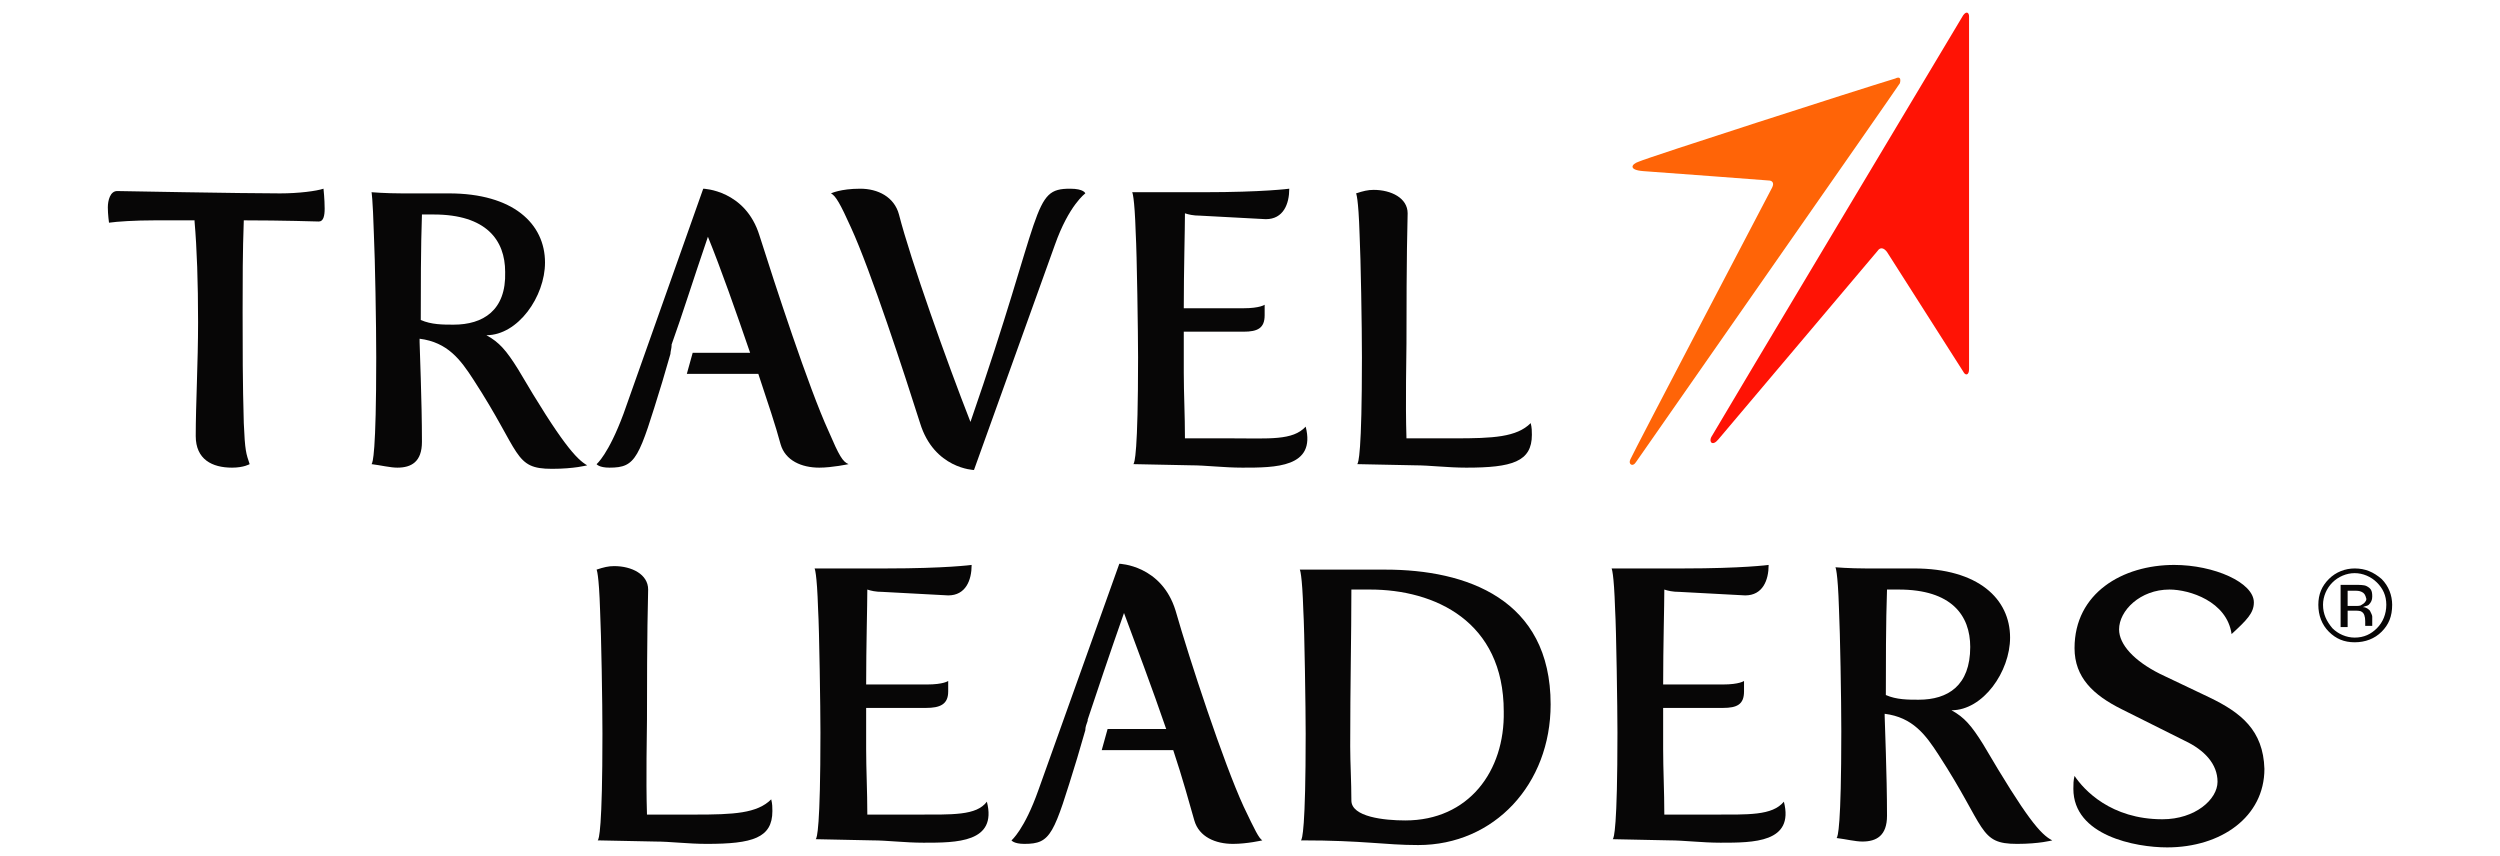
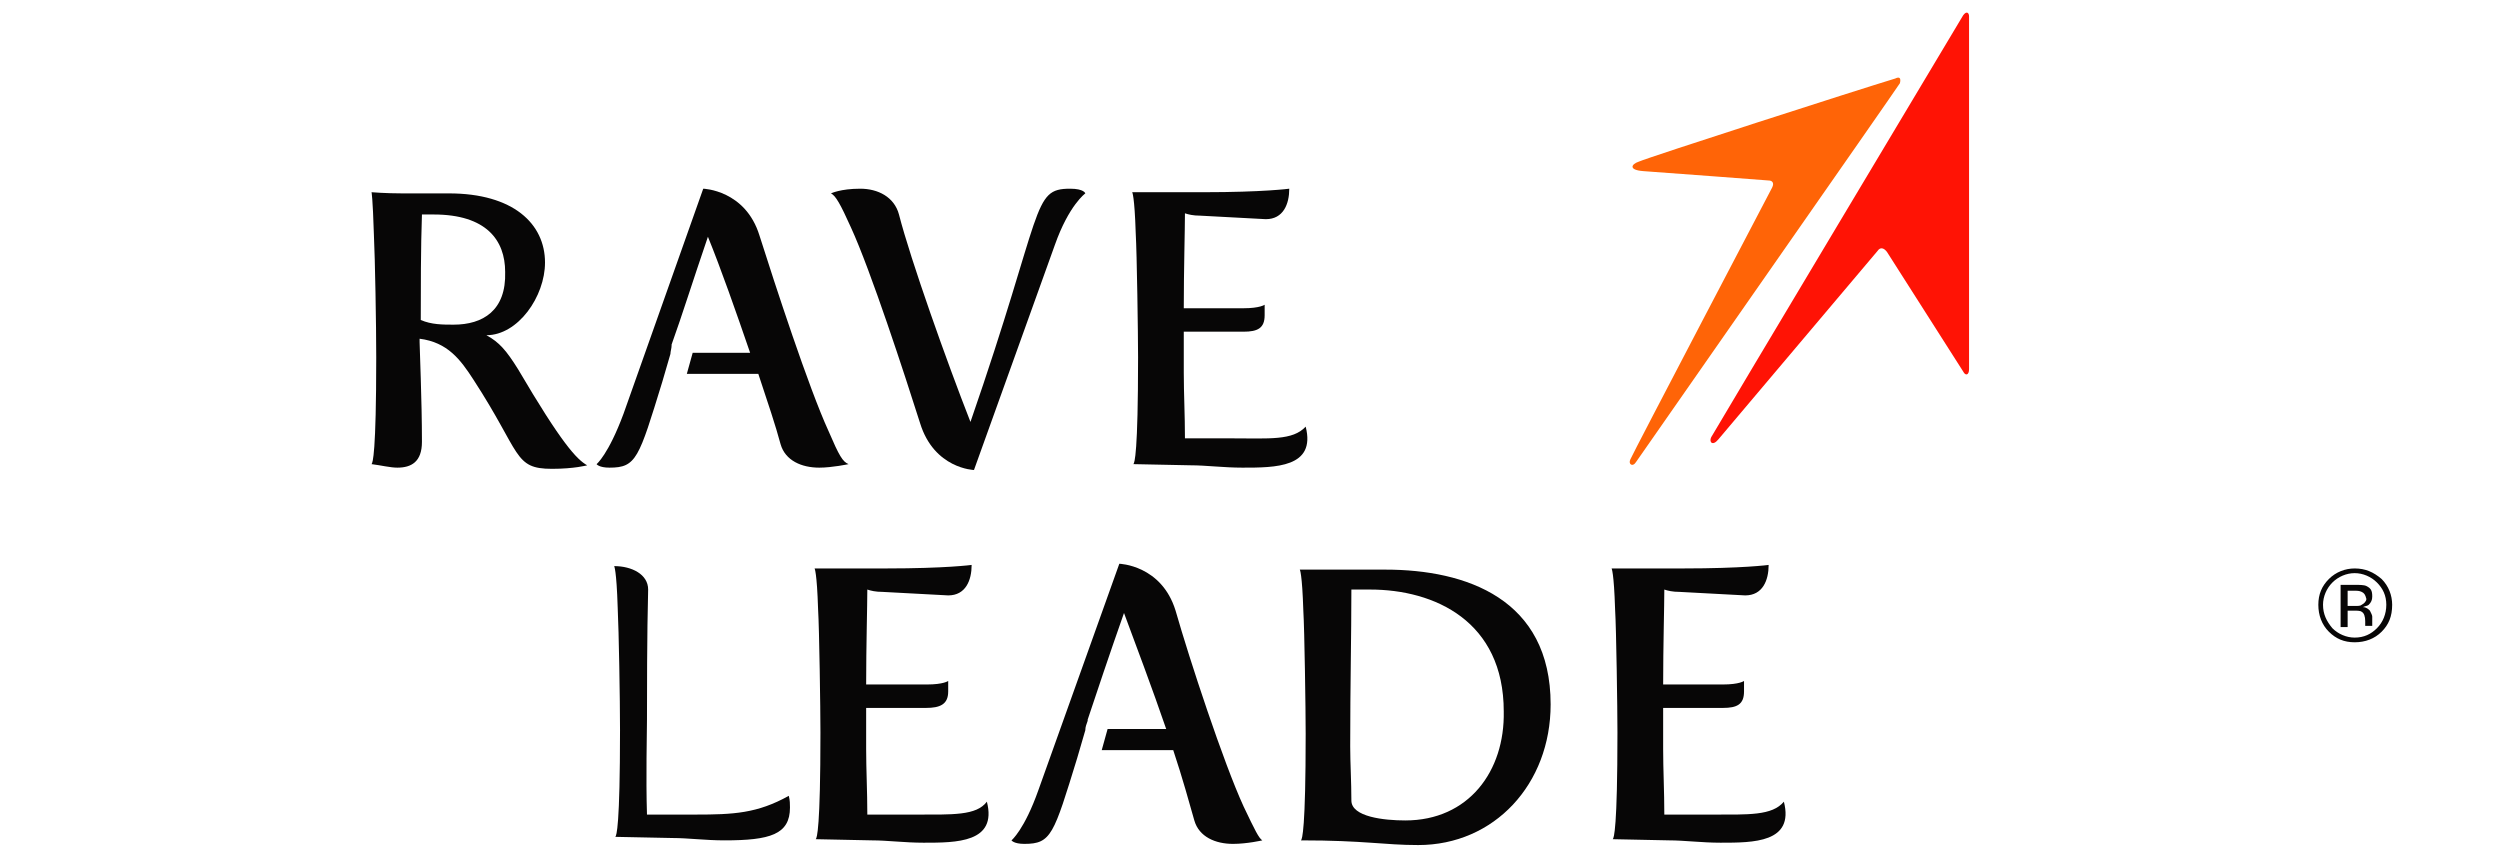
<svg xmlns="http://www.w3.org/2000/svg" version="1.1" id="Layer_1" x="0px" y="0px" viewBox="0 0 21.33 7.3" style="enable-background:new 0 0 21.33 7.3;" xml:space="preserve">
  <style type="text/css">
	.st0{fill:#070606;}
	.st1{fill:#FF6407;}
	.st2{fill:#FF1305;}
</style>
  <g>
    <g>
-       <path class="st0" d="M2.39,1.65C2.07,1.65,1,1.63,1,1.63c-0.06,0-0.08,0.08-0.08,0.14c0,0.06,0.01,0.13,0.01,0.13    C1,1.89,1.15,1.88,1.32,1.88c0.08,0,0.2,0,0.34,0l0,0.01c0.02,0.23,0.03,0.52,0.03,0.86c0,0.34-0.02,0.7-0.02,0.97    c0,0.2,0.14,0.27,0.31,0.27c0.1,0,0.15-0.03,0.15-0.03C2.1,3.87,2.09,3.85,2.08,3.61C2.07,3.27,2.07,2.96,2.07,2.66    c0-0.26,0-0.51,0.01-0.78c0.33,0,0.64,0.01,0.64,0.01c0.04,0,0.05-0.05,0.05-0.11c0-0.08-0.01-0.17-0.01-0.17    C2.7,1.63,2.55,1.65,2.39,1.65" />
      <path class="st0" d="M4.42,3.15c-0.1-0.16-0.16-0.23-0.27-0.29c0.27,0,0.5-0.33,0.5-0.62c0-0.33-0.27-0.59-0.82-0.59H3.43    c-0.14,0-0.26-0.01-0.26-0.01S3.18,1.68,3.19,2C3.2,2.21,3.21,2.77,3.21,3.05c0,0.82-0.03,0.9-0.04,0.91    c0.08,0.01,0.16,0.03,0.22,0.03c0.12,0,0.21-0.05,0.21-0.22c0-0.36-0.02-0.8-0.02-0.85V2.89c0.24,0.03,0.35,0.18,0.46,0.35    c0.41,0.63,0.34,0.76,0.67,0.76c0.19,0,0.3-0.03,0.3-0.03C4.92,3.92,4.79,3.78,4.42,3.15 M3.87,2.77c-0.09,0-0.19,0-0.28-0.04    c0-0.24,0-0.63,0.01-0.9h0.1c0.45,0,0.61,0.22,0.61,0.49C4.32,2.65,4.12,2.77,3.87,2.77" />
      <path class="st0" d="M7.07,3.68C6.9,3.31,6.61,2.42,6.48,2.01c-0.12-0.39-0.48-0.4-0.48-0.4L5.32,3.53    C5.19,3.88,5.09,3.96,5.09,3.96s0.02,0.03,0.11,0.03c0.23,0,0.25-0.08,0.45-0.73l0.07-0.24h0C5.72,3,5.73,2.97,5.73,2.95l0-0.01    C5.82,2.69,5.91,2.4,6.04,2.02c0.11,0.27,0.24,0.64,0.36,0.99c-0.11,0-0.22,0-0.34,0H5.91L5.86,3.19c0.09,0,0.18,0,0.28,0    c0.11,0,0.23,0,0.33,0c0.08,0.24,0.15,0.45,0.19,0.6c0.04,0.14,0.18,0.2,0.33,0.2c0.11,0,0.25-0.03,0.25-0.03    C7.19,3.94,7.16,3.89,7.07,3.68" />
      <path class="st0" d="M9.13,1.61c-0.33,0-0.22,0.17-0.85,1.99c-0.2-0.51-0.51-1.38-0.61-1.77C7.63,1.68,7.49,1.61,7.34,1.61    c-0.17,0-0.25,0.04-0.25,0.04c0.04,0.02,0.08,0.09,0.17,0.29C7.43,2.31,7.72,3.2,7.85,3.61C7.97,4,8.31,4.01,8.31,4.01L9,2.09    c0.12-0.34,0.26-0.44,0.26-0.44S9.25,1.61,9.13,1.61" />
      <path class="st0" d="M10.51,3.74h-0.4c0-0.2-0.01-0.38-0.01-0.56V2.83l0.51,0c0.12,0,0.18-0.03,0.18-0.14c0-0.02,0-0.07,0-0.09    c0,0-0.04,0.03-0.18,0.03H10.1c0-0.33,0.01-0.67,0.01-0.81c0.03,0.01,0.07,0.02,0.13,0.02l0.56,0.03c0.15,0,0.2-0.13,0.2-0.26    c0,0-0.22,0.03-0.73,0.03H9.66c0,0,0.02,0.03,0.03,0.35C9.7,2.16,9.71,2.85,9.71,3.05c0,0.82-0.03,0.9-0.04,0.91l0.49,0.01    c0.13,0,0.28,0.02,0.44,0.02c0.28,0,0.63,0,0.54-0.35C11.03,3.76,10.83,3.74,10.51,3.74" />
-       <path class="st0" d="M12.41,3.74H12c-0.01-0.31,0-0.71,0-0.81c0-0.19,0-0.74,0.01-1.11c0-0.13-0.14-0.2-0.29-0.2    c-0.05,0-0.09,0.01-0.15,0.03c0,0,0.02,0.03,0.03,0.35c0.01,0.21,0.02,0.78,0.02,1.05c0,0.82-0.03,0.9-0.04,0.91l0.49,0.01    c0.13,0,0.28,0.02,0.44,0.02c0.39,0,0.56-0.05,0.56-0.28c0-0.03,0-0.06-0.01-0.1C12.94,3.73,12.74,3.74,12.41,3.74" />
      <path class="st0" d="M7.8,6.95H7.4c0-0.2-0.01-0.38-0.01-0.56V6.04l0.51,0c0.12,0,0.19-0.03,0.19-0.14c0-0.02,0-0.07,0-0.09    c0,0-0.04,0.03-0.18,0.03H7.39c0-0.33,0.01-0.67,0.01-0.81c0.03,0.01,0.07,0.02,0.13,0.02l0.56,0.03c0.15,0,0.2-0.13,0.2-0.26    c0,0-0.22,0.03-0.73,0.03H6.95c0,0,0.02,0.03,0.03,0.35c0.01,0.16,0.02,0.85,0.02,1.05c0,0.82-0.03,0.9-0.04,0.91l0.48,0.01    c0.13,0,0.28,0.02,0.44,0.02c0.28,0,0.63,0,0.54-0.35C8.33,6.96,8.13,6.95,7.8,6.95" />
      <path class="st0" d="M11.82,4.86h-0.73c0,0,0.02,0.03,0.03,0.35c0.01,0.16,0.02,0.85,0.02,1.05c0,0.82-0.03,0.9-0.04,0.91    c0.54,0,0.71,0.04,1,0.04c0.65,0,1.13-0.52,1.13-1.2C13.23,5.11,12.51,4.86,11.82,4.86 M11.99,7c-0.18,0-0.46-0.03-0.46-0.17    c0-0.16-0.01-0.32-0.01-0.46c0-0.54,0.01-0.94,0.01-1.34c0.05,0,0.11,0,0.16,0c0.55,0,1.14,0.27,1.14,1.04    C12.84,6.58,12.53,7,11.99,7" />
      <path class="st0" d="M14.6,6.95h-0.4c0-0.2-0.01-0.38-0.01-0.56V6.04l0.51,0c0.12,0,0.18-0.03,0.18-0.14c0-0.02,0-0.07,0-0.09    c0,0-0.04,0.03-0.18,0.03h-0.51c0-0.33,0.01-0.67,0.01-0.81c0.03,0.01,0.07,0.02,0.13,0.02l0.56,0.03c0.15,0,0.2-0.13,0.2-0.26    c0,0-0.22,0.03-0.73,0.03h-0.61c0,0,0.02,0.03,0.03,0.35c0.01,0.16,0.02,0.85,0.02,1.05c0,0.82-0.03,0.9-0.04,0.91l0.48,0.01    c0.13,0,0.28,0.02,0.44,0.02c0.28,0,0.63,0,0.54-0.35C15.12,6.96,14.92,6.95,14.6,6.95" />
-       <path class="st0" d="M16.92,6.35c-0.1-0.16-0.16-0.23-0.27-0.29c0.27,0,0.5-0.33,0.5-0.62c0-0.33-0.27-0.59-0.82-0.59h-0.41    c-0.14,0-0.26-0.01-0.26-0.01s0.02,0.03,0.03,0.35c0.01,0.21,0.02,0.78,0.02,1.05c0,0.82-0.03,0.9-0.04,0.91    c0.08,0.01,0.16,0.03,0.22,0.03c0.12,0,0.21-0.05,0.21-0.22c0-0.36-0.02-0.8-0.02-0.85V6.09c0.24,0.03,0.35,0.18,0.46,0.35    c0.41,0.63,0.34,0.76,0.67,0.76c0.19,0,0.3-0.03,0.3-0.03C17.41,7.12,17.29,6.98,16.92,6.35 M16.37,5.97c-0.09,0-0.19,0-0.28-0.04    c0-0.24,0-0.63,0.01-0.9h0.1c0.45,0,0.61,0.22,0.61,0.49C16.81,5.85,16.62,5.97,16.37,5.97" />
      <path class="st0" d="M10.61,6.88c-0.17-0.37-0.46-1.25-0.58-1.67c-0.12-0.39-0.48-0.4-0.48-0.4L8.86,6.74    C8.74,7.08,8.63,7.17,8.63,7.17S8.65,7.2,8.74,7.2c0.23,0,0.25-0.08,0.45-0.73l0.07-0.24h0C9.26,6.2,9.27,6.18,9.28,6.15l0-0.01    C9.36,5.9,9.46,5.6,9.59,5.23C9.69,5.5,9.83,5.87,9.95,6.22c-0.11,0-0.22,0-0.34,0H9.45L9.4,6.4c0.09,0,0.18,0,0.28,0    c0.11,0,0.23,0,0.33,0c0.08,0.24,0.14,0.46,0.18,0.6c0.04,0.14,0.18,0.2,0.33,0.2c0.12,0,0.25-0.03,0.25-0.03    C10.74,7.15,10.71,7.09,10.61,6.88" />
-       <path class="st0" d="M5.93,6.95H5.52c-0.01-0.31,0-0.71,0-0.81c0-0.19,0-0.74,0.01-1.11c0-0.13-0.14-0.2-0.29-0.2    c-0.05,0-0.09,0.01-0.15,0.03c0,0,0.02,0.03,0.03,0.35c0.01,0.21,0.02,0.78,0.02,1.05c0,0.82-0.03,0.9-0.04,0.91l0.49,0.01    c0.13,0,0.28,0.02,0.44,0.02c0.39,0,0.56-0.05,0.56-0.28c0-0.03,0-0.06-0.01-0.1C6.46,6.94,6.26,6.95,5.93,6.95" />
+       <path class="st0" d="M5.93,6.95H5.52c-0.01-0.31,0-0.71,0-0.81c0-0.19,0-0.74,0.01-1.11c0-0.13-0.14-0.2-0.29-0.2    c0,0,0.02,0.03,0.03,0.35c0.01,0.21,0.02,0.78,0.02,1.05c0,0.82-0.03,0.9-0.04,0.91l0.49,0.01    c0.13,0,0.28,0.02,0.44,0.02c0.39,0,0.56-0.05,0.56-0.28c0-0.03,0-0.06-0.01-0.1C6.46,6.94,6.26,6.95,5.93,6.95" />
    </g>
    <g>
      <path class="st1" d="M16.17,0.67c-0.33,0.1-2.1,0.67-2.19,0.71c-0.06,0.02-0.09,0.07,0.04,0.08c0.15,0.01,1.07,0.08,1.07,0.08    c0.03,0,0.05,0.02,0.03,0.06c0,0-1.19,2.27-1.21,2.32c-0.02,0.04,0.02,0.07,0.05,0.02c0.04-0.06,2.22-3.18,2.25-3.23    C16.22,0.67,16.21,0.65,16.17,0.67" />
      <path class="st2" d="M16.75,0.13c-0.03,0.05-2.1,3.51-2.15,3.6c-0.02,0.04,0.01,0.08,0.06,0.02c0.06-0.07,1.36-1.61,1.36-1.61    c0.02-0.03,0.05-0.03,0.08,0.01l0.65,1.02c0.02,0.04,0.05,0.03,0.05-0.02c0,0,0-2.96,0-3.01C16.8,0.11,16.78,0.09,16.75,0.13" />
    </g>
-     <path class="st0" d="M18.85,5.95l-0.42-0.2c-0.22-0.11-0.35-0.25-0.35-0.38c0-0.16,0.18-0.34,0.43-0.34c0.17,0,0.49,0.1,0.53,0.38   c0.13-0.12,0.19-0.18,0.19-0.27c0-0.17-0.34-0.32-0.68-0.32c-0.44,0-0.85,0.24-0.85,0.71c0,0.25,0.16,0.4,0.4,0.52l0.54,0.27   c0.17,0.08,0.28,0.2,0.28,0.35c0,0.15-0.19,0.32-0.47,0.32c-0.44,0-0.67-0.25-0.75-0.37c-0.01,0.04-0.01,0.07-0.01,0.11   c0,0.4,0.53,0.5,0.8,0.5c0.46,0,0.83-0.26,0.83-0.67C19.31,6.23,19.12,6.08,18.85,5.95" />
    <g>
      <path class="st0" d="M20.32,5.39c-0.06,0.06-0.14,0.09-0.23,0.09c-0.09,0-0.16-0.03-0.22-0.09c-0.06-0.06-0.09-0.14-0.09-0.23    c0-0.09,0.03-0.16,0.09-0.22c0.06-0.06,0.14-0.09,0.22-0.09c0.09,0,0.16,0.03,0.23,0.09c0.06,0.06,0.09,0.14,0.09,0.22    C20.41,5.26,20.38,5.33,20.32,5.39 M19.9,4.97c-0.05,0.05-0.08,0.12-0.08,0.19c0,0.08,0.03,0.14,0.08,0.2    c0.05,0.05,0.12,0.08,0.19,0.08c0.08,0,0.14-0.03,0.19-0.08c0.05-0.05,0.08-0.12,0.08-0.2c0-0.08-0.03-0.14-0.08-0.19    c-0.05-0.05-0.12-0.08-0.19-0.08C20.02,4.89,19.95,4.92,19.9,4.97 M20.09,4.99c0.04,0,0.08,0,0.1,0.01    c0.04,0.02,0.05,0.04,0.05,0.09c0,0.03-0.01,0.05-0.03,0.07c-0.01,0.01-0.03,0.01-0.05,0.02c0.03,0,0.05,0.02,0.06,0.03    c0.01,0.02,0.02,0.04,0.02,0.05v0.03c0,0.01,0,0.02,0,0.03c0,0.01,0,0.02,0,0.02l0,0h-0.06c0,0,0,0,0,0c0,0,0,0,0,0l0-0.01V5.3    c0-0.04-0.01-0.07-0.03-0.08c-0.01-0.01-0.04-0.01-0.07-0.01h-0.05v0.14h-0.06V4.99H20.09z M20.15,5.05    c-0.02-0.01-0.04-0.01-0.07-0.01h-0.05v0.13h0.06c0.03,0,0.05,0,0.06-0.01c0.02-0.01,0.04-0.03,0.04-0.05    C20.18,5.07,20.17,5.06,20.15,5.05" />
    </g>
  </g>
</svg>